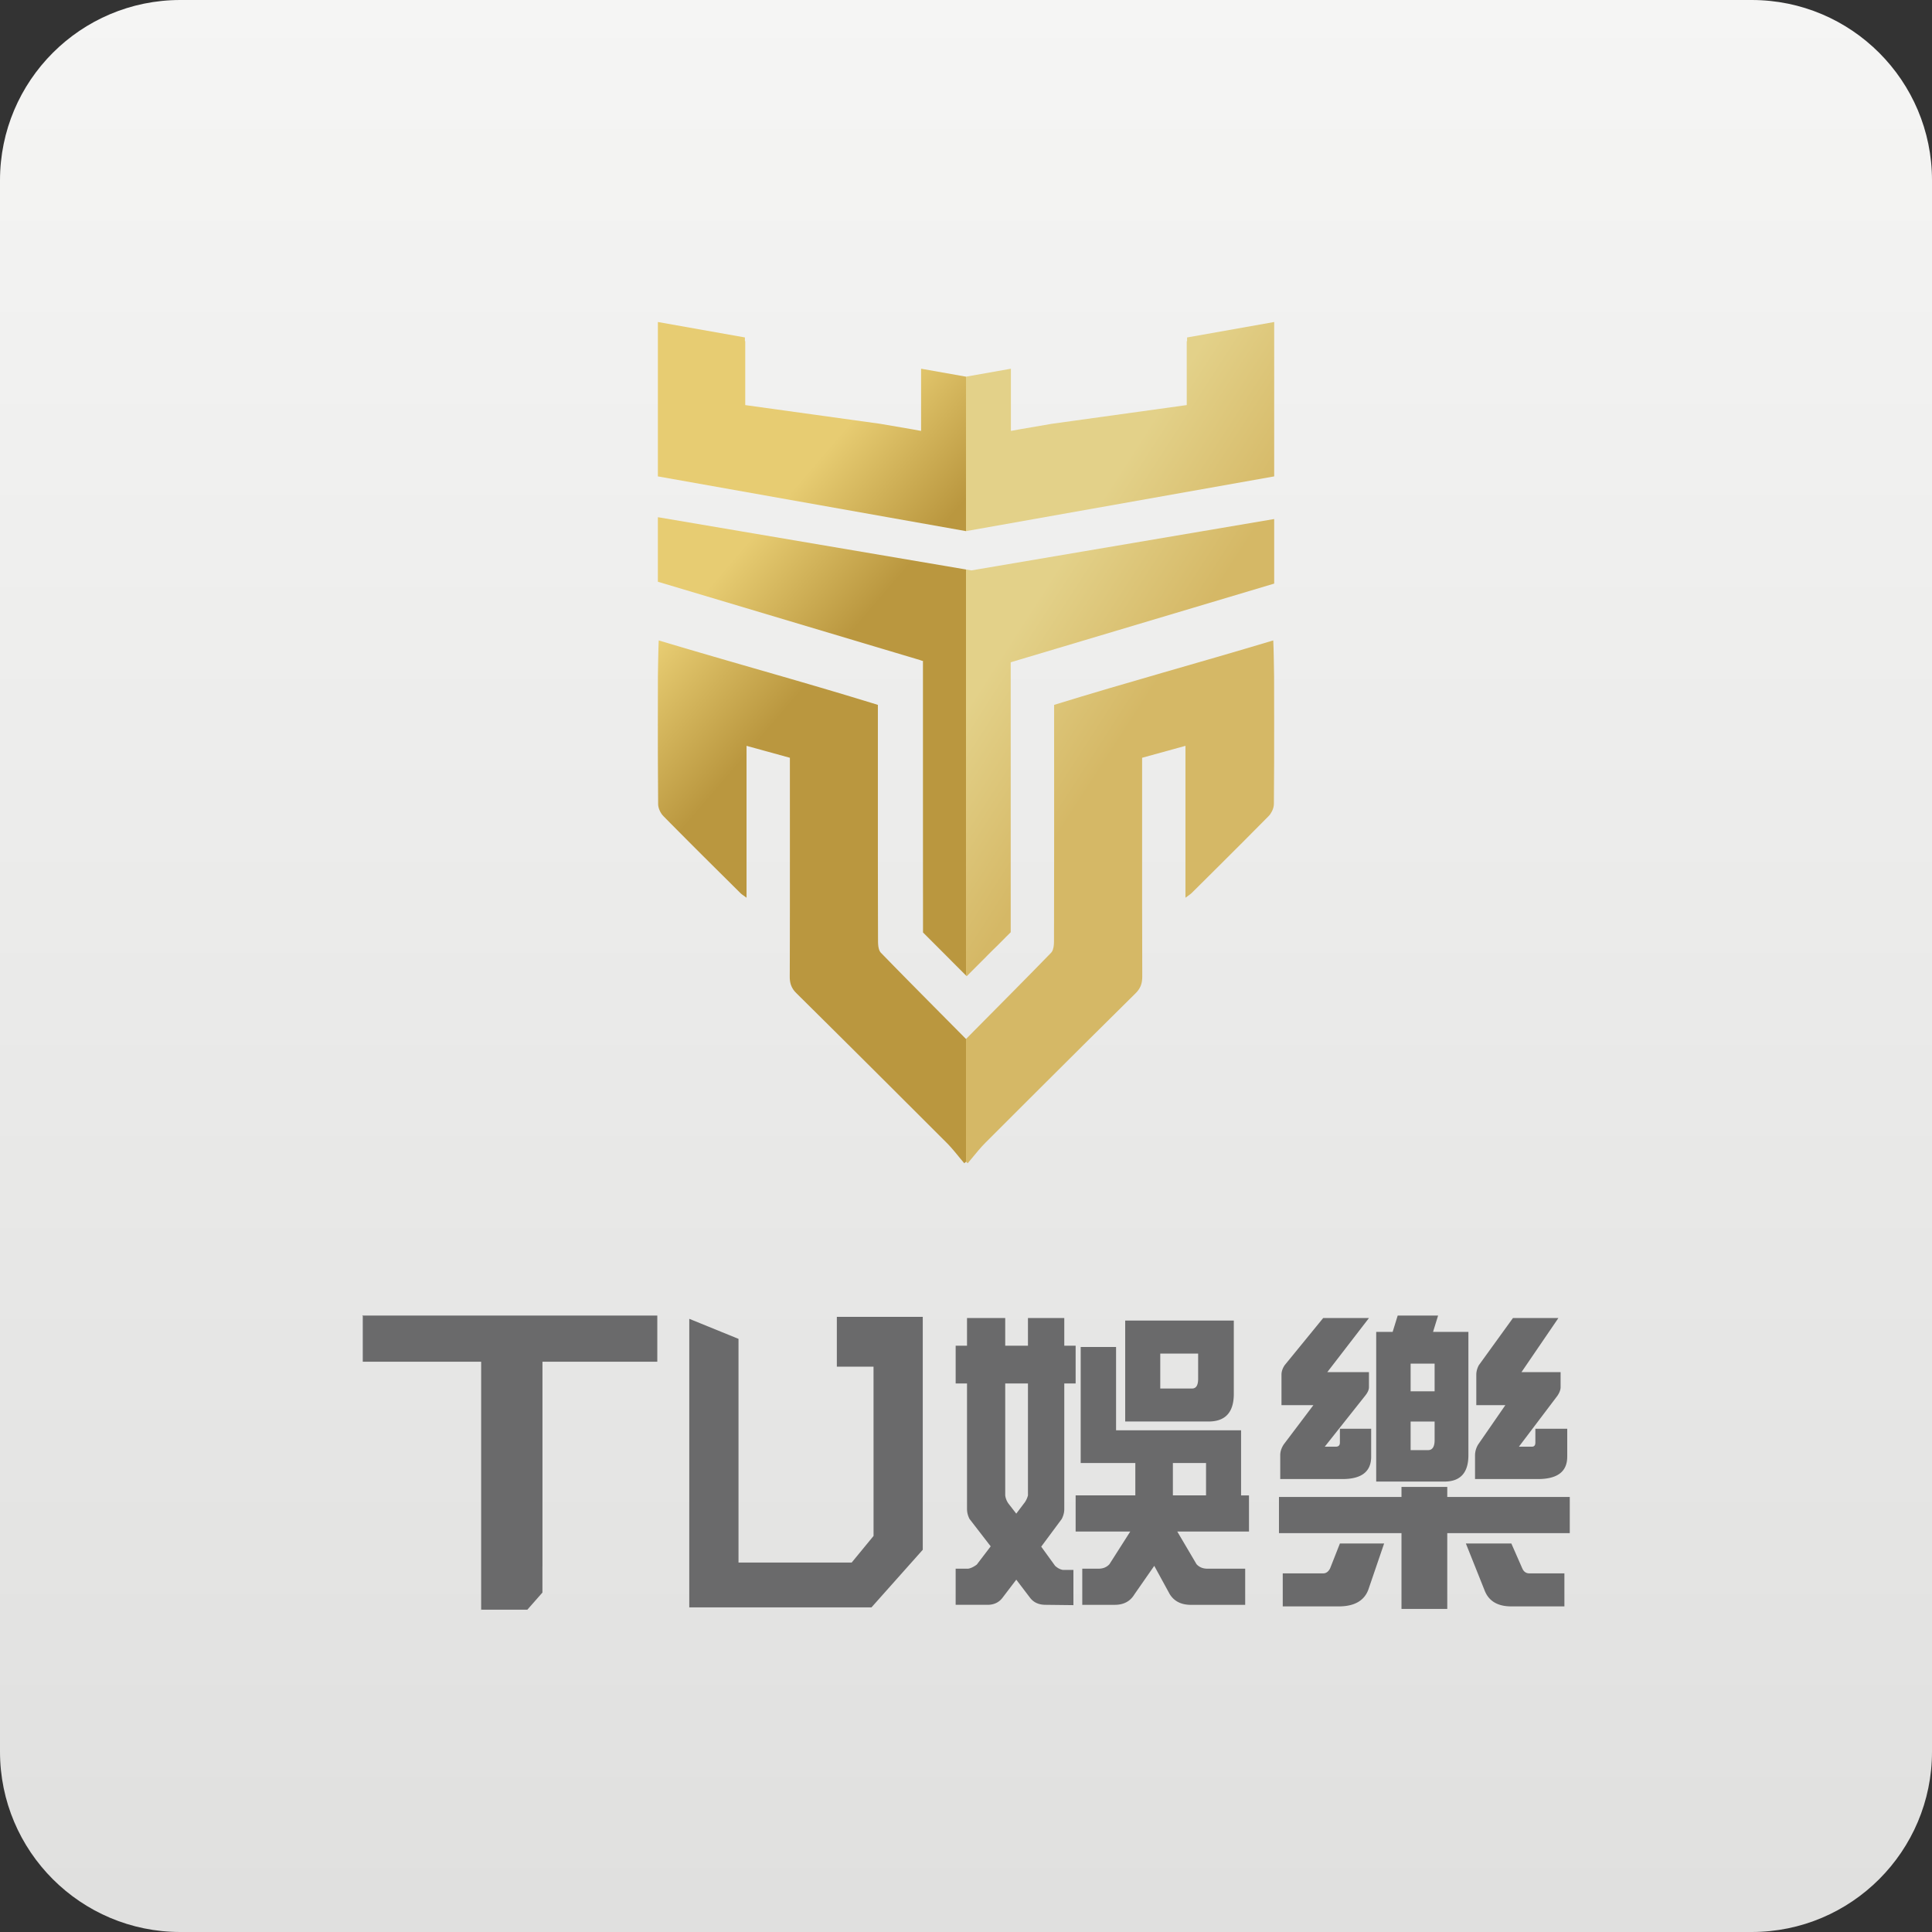
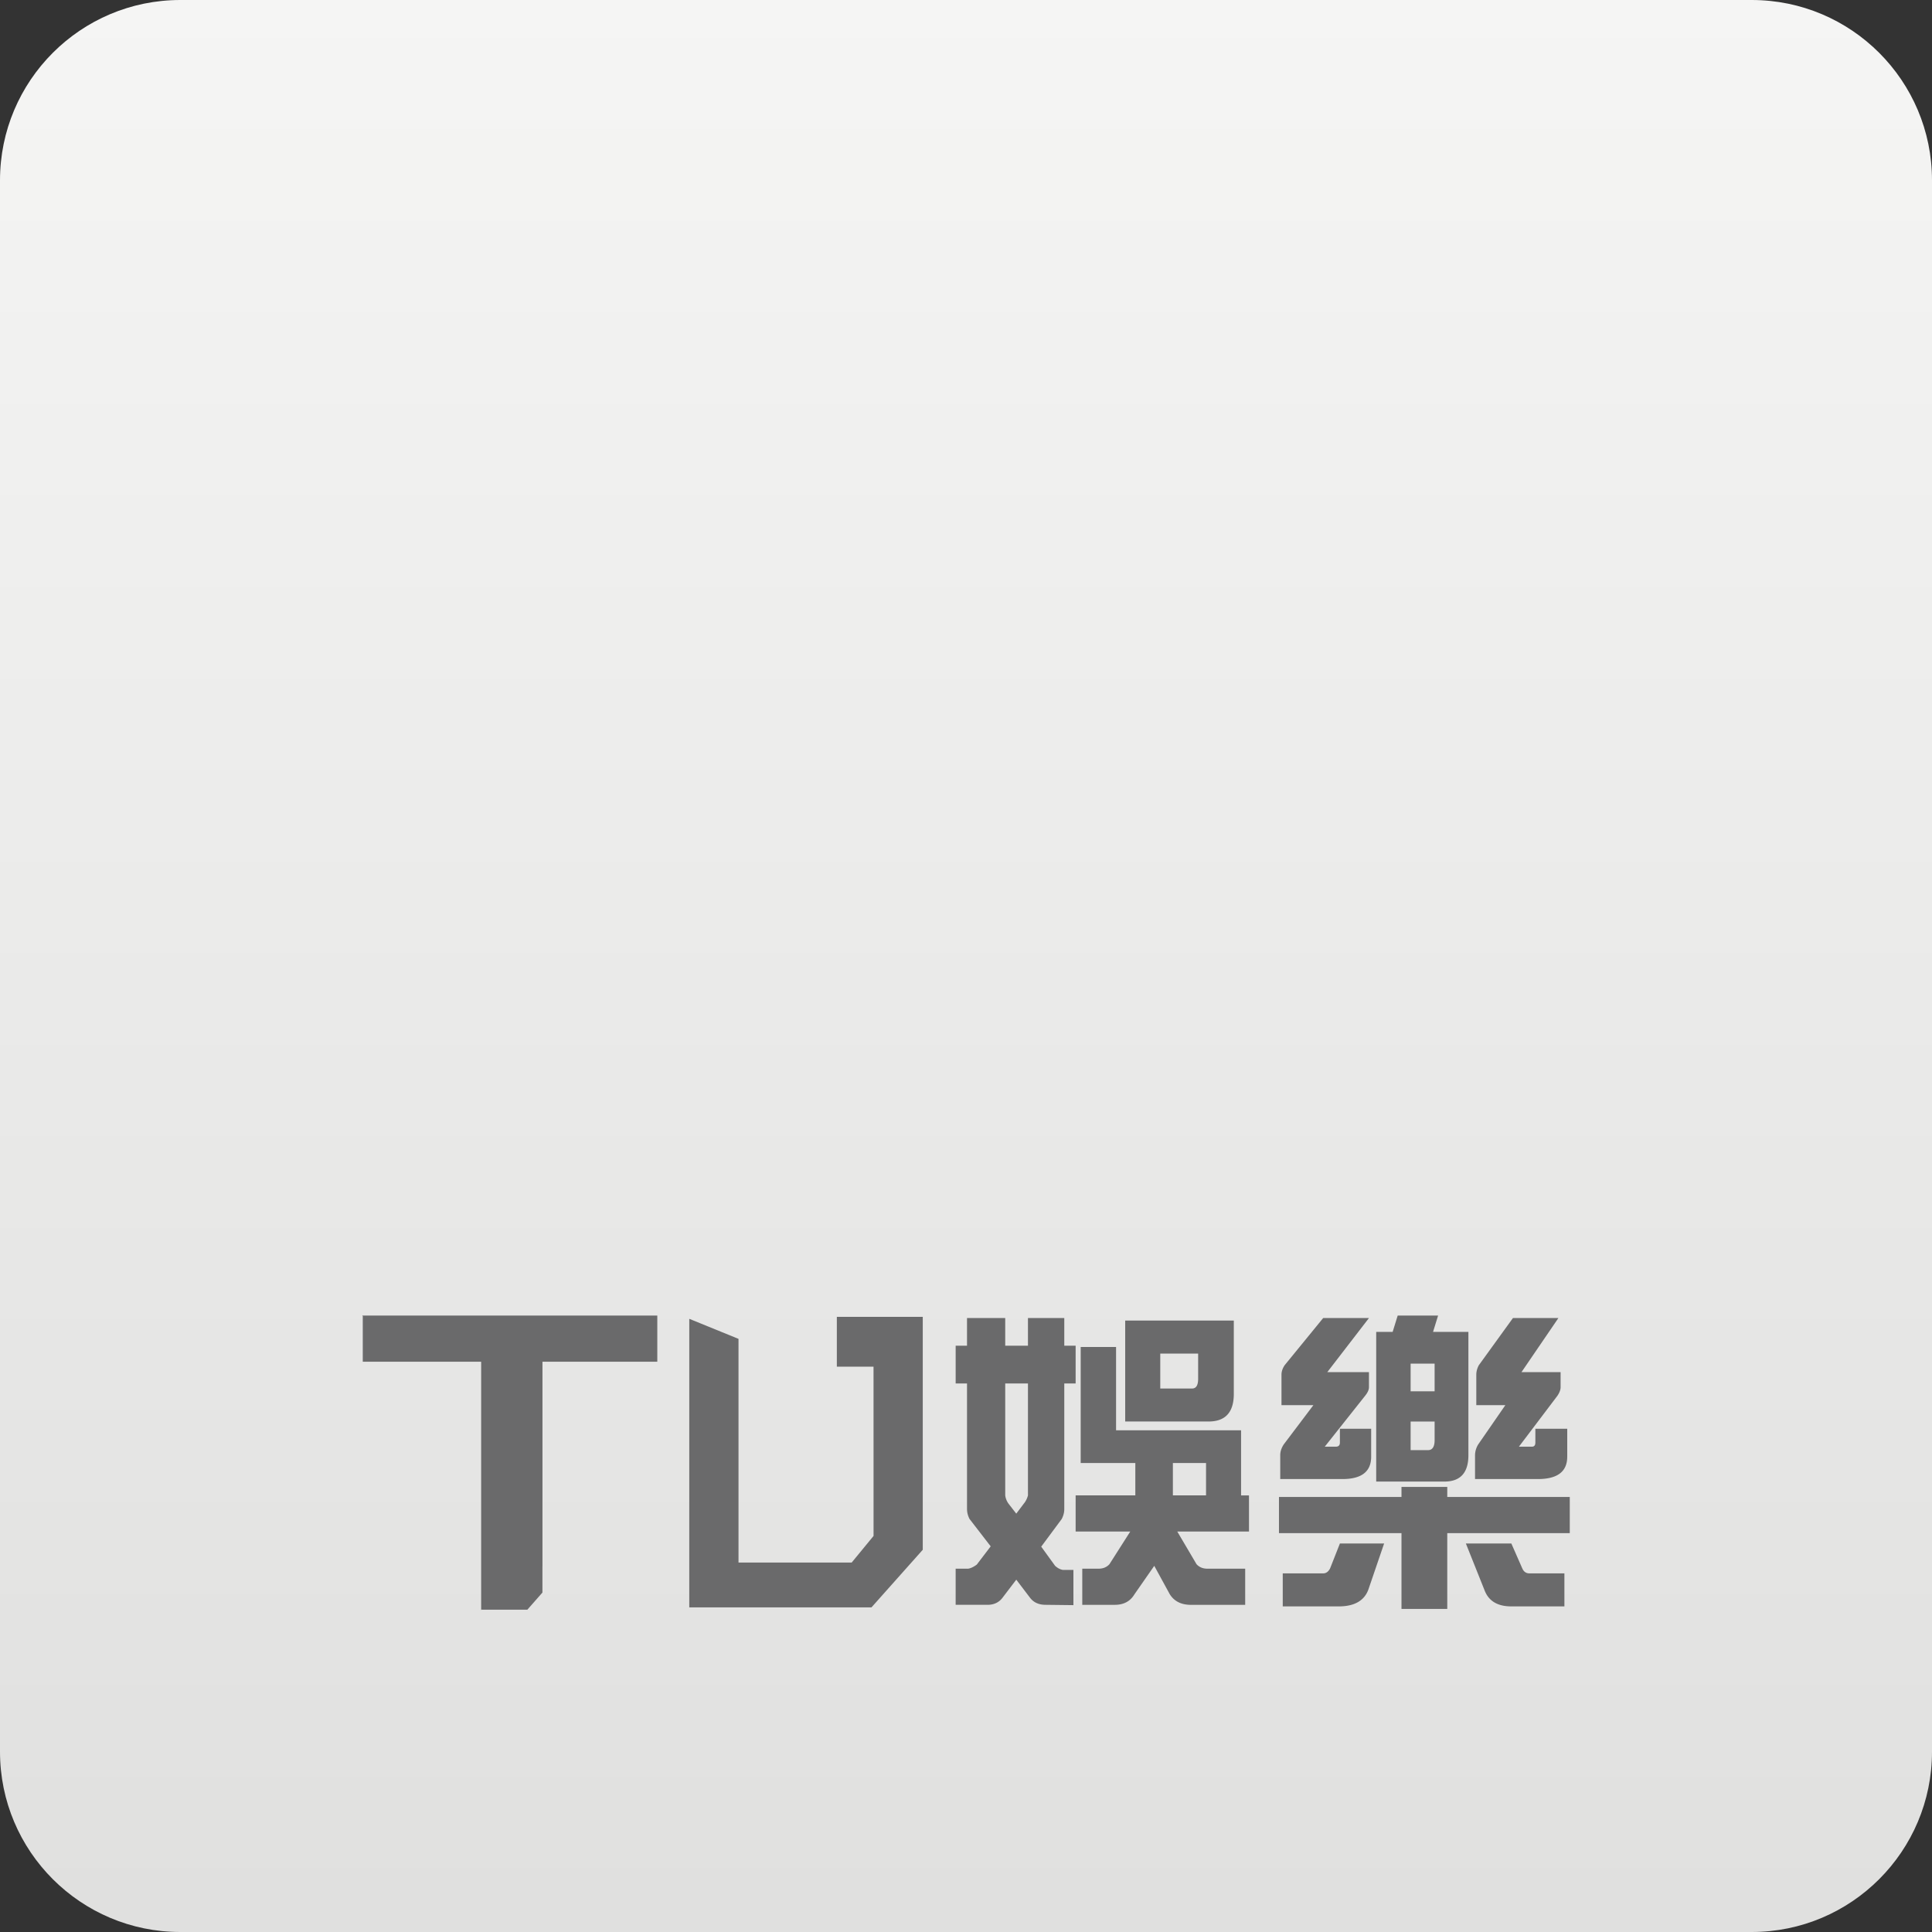
<svg xmlns="http://www.w3.org/2000/svg" width="160" height="160">
  <rect width="100%" height="100%" fill="#333333" stroke="none" />
  <defs>
    <linearGradient x1="50%" y1="0%" x2="50%" y2="98.667%" id="a">
      <stop stop-color="#F5F5F4" offset="0%" />
      <stop stop-color="#E0E0DF" offset="100%" />
    </linearGradient>
    <linearGradient x1="44.285%" y1="19.788%" x2="53.34%" y2="41.019%" id="b">
      <stop stop-color="#E7CC72" offset="0%" />
      <stop stop-color="#BA973F" offset="100%" />
    </linearGradient>
    <linearGradient x1="41.982%" y1="22.242%" x2="55.737%" y2="46.477%" id="c">
      <stop stop-color="#E3D189" offset="0%" />
      <stop stop-color="#D5B866" offset="100%" />
    </linearGradient>
  </defs>
  <g fill="none" fill-rule="evenodd">
    <path d="M14.933 160h130.134c8.247 0 14.933-6.686 14.933-14.933V14.933C160 6.686 153.314 0 145.067 0H14.933C6.686 0 0 6.686 0 14.933v130.134C0 153.314 6.686 160 14.933 160z" fill="url(#a)" />
    <path d="M83.248 109.155v2.292h1.883v-2.292h3.008v2.292h.941v3.126h-.941v10.416c0 .26-.07.529-.21.806l-1.7 2.292 1.15 1.588c.21.191.428.304.654.34h.863v2.916l-2.3-.027c-.559 0-.986-.19-1.282-.571l-1.15-1.512-1.151 1.512c-.296.38-.706.571-1.228.571h-2.642v-2.994h1.047c.21-.034.445-.147.704-.338l1.151-1.51-1.751-2.267a1.791 1.791 0 01-.21-.806v-10.416h-.94v-3.126h.94v-2.292h3.164zm9.18 2.396v6.902h10.352v5.39h.656v2.994h-5.938l1.595 2.706c.228.244.524.368.891.368h3.137v2.995h-4.498c-.8 0-1.385-.297-1.752-.887l-1.28-2.343-1.648 2.369c-.348.574-.889.86-1.621.86h-2.693v-2.994h1.36c.365 0 .662-.124.888-.368l1.725-2.706H89.08v-2.995h4.943v-2.681h-4.525v-9.61h2.93zm-7.297 3.022h-1.883v9.27c.036.26.132.495.288.703l.627.807.628-.833c.158-.191.27-.416.34-.677v-9.27zm14.748 6.588h-2.746v2.681h2.746v-2.681zm2.3-11.797v6.069c0 1.526-.696 2.29-2.092 2.29h-6.903v-8.359h8.995zm-2.954 2.734h-3.137v2.892h2.64c.331 0 .497-.27.497-.808v-2.084zm14.329 8.542v-2.318h-2.59v1.146c0 .227-.112.34-.338.34h-.915l3.346-4.22c.209-.261.314-.495.314-.704v-1.248h-3.451l3.451-4.48h-3.792l-3.19 3.906c-.173.26-.262.521-.262.782v2.526h2.642l-2.457 3.253c-.192.297-.288.591-.288.887v1.979h5.15c1.587 0 2.38-.617 2.38-1.85m3.268-5.416h1.987v-2.291h-1.987v2.291zm1.987 4.036c0 .557-.183.835-.548.835h-1.439v-2.37h1.987v1.535zm2.798 1.25v-10.207h-2.928l.418-1.353h-3.346l-.418 1.353h-1.362v12.395h5.65c1.323 0 1.986-.73 1.986-2.187zm8.185.13v-2.317h-2.64v1.146c0 .227-.096.34-.288.34h-1.074l3.192-4.22c.173-.261.26-.495.26-.704v-1.248h-3.24l3.057-4.48h-3.764l-2.825 3.906c-.139.26-.209.521-.209.782v2.526h2.405l-2.248 3.253a1.74 1.74 0 00-.262.887v1.979h5.205c1.621 0 2.43-.617 2.43-1.85m-9.935 2.501v.833h10.146v2.995h-10.146v6.275h-3.791v-6.275h-10.146v-2.995h10.146v-.833h3.79zm-5.23 4.687l-1.308 3.828c-.348.92-1.167 1.38-2.457 1.38h-4.629V130.3h3.347c.244 0 .436-.14.576-.417l.81-2.057h3.66zm10.538 0l.915 2.083c.122.261.314.39.576.39h2.902v2.735h-4.393c-1.115 0-1.848-.426-2.196-1.276l-1.57-3.932h3.766zm-95.12-18.88H30l.043.05v3.776h9.804v20.56l.07-.05v.023h3.758l1.246-1.416v-2.175l.004-.004v-16.938h9.51v-3.825H30.043zm39.26 4.233h3.038l.002 14.02-1.812 2.204H61.16v-18.525l-4.077-1.66v23.896h15.09l4.247-4.77v-19.29h-7.116v4.126z" fill="#6A6A6B" />
-     <path d="M24.557 26.37l1.298.388c5.991 1.779 11.1 3.172 16.847 4.95v10.28c0 3.172.004 6.345.013 9.325l.003.122c.011.294.068.63.237.804l.752.772c2.013 2.058 4.068 4.119 6.294 6.367v10.165l-.071.06-.07.067-.296-.35c-.388-.47-.76-.942-1.184-1.364l-4.136-4.13a2799.09 2799.09 0 00-8.29-8.24l-.127-.135c-.31-.362-.424-.738-.424-1.232l.003-.539c.005-1.563.008-3.482.01-5.506v-6.19l-.001-3.301v-2.594l-3.59-.989v12.578l-.12-.089c-.187-.135-.305-.21-.397-.305l-2.13-2.114a564.87 564.87 0 01-4.239-4.25l-.088-.1c-.198-.249-.347-.605-.347-.904l-.021-3.516c-.007-2.343 0-4.686.002-7.027 0-.176.042-2.813.072-3.002zm-.075-10.2l.128.016L50 20.496v33.622l-.782-.78-.03-.03-1.245-1.25-1.503-1.503V49.11l-.002-2.214-.001-1.593v-.41l-.001-2.104v-.43l-.001-3.926V28.062l-.03-.003-.006.01-.236-.082-21.681-6.477v-5.34zm0-16.17l7.208 1.279v.306l.028.007v5.289L42.891 8.43l2.6.446.789.142v-5.15l3.72.659v12.792l-25.518-4.533V0z" fill="url(#b)" transform="translate(30 26.667)" />
-     <path d="M75.443 26.37l.005.047c.03.4.067 2.789.067 2.956l.005 3.513c.003 2.342 0 4.686-.022 7.03l-.01.131c-.04.312-.215.658-.427.873l-2.114 2.13c-1.413 1.416-2.834 2.825-4.253 4.234l-.06.055c-.105.09-.243.177-.46.34V35.1l-3.589.989v12.415c.003 2.14.006 4.146.012 5.715l-.006.18c-.03.466-.18.827-.542 1.188L59.898 59.7c-2.764 2.747-5.521 5.5-8.276 8.255l-.31.325c-.403.443-.77.924-1.172 1.39l-.069-.067-.07-.061V59.378l.827-.834c2.185-2.205 4.216-4.245 6.217-6.305l.067-.084c.14-.216.175-.565.175-.842l.004-1.81c.009-3.659.009-7.54.008-11.31l-.001-3.72v-2.765c6.16-1.905 11.584-3.368 18.145-5.337zm.08-10.049v5.343l-21.684 6.475-.136.047v22.352l-.36.356-.683.689-.466.456-.466.465-.097.102-.097.098-.207.205-1.268 1.27-.058-.06V20.494l.448.077 9.131-1.55 15.81-2.682.132-.019zm0-16.321v12.786L50 17.319V4.527l3.719-.658v5.15l.79-.143 2.6-.446 11.172-1.55V1.593l.028-.007V1.28L75.522 0z" fill="url(#c)" transform="translate(30 26.667)" />
  </g>
</svg>